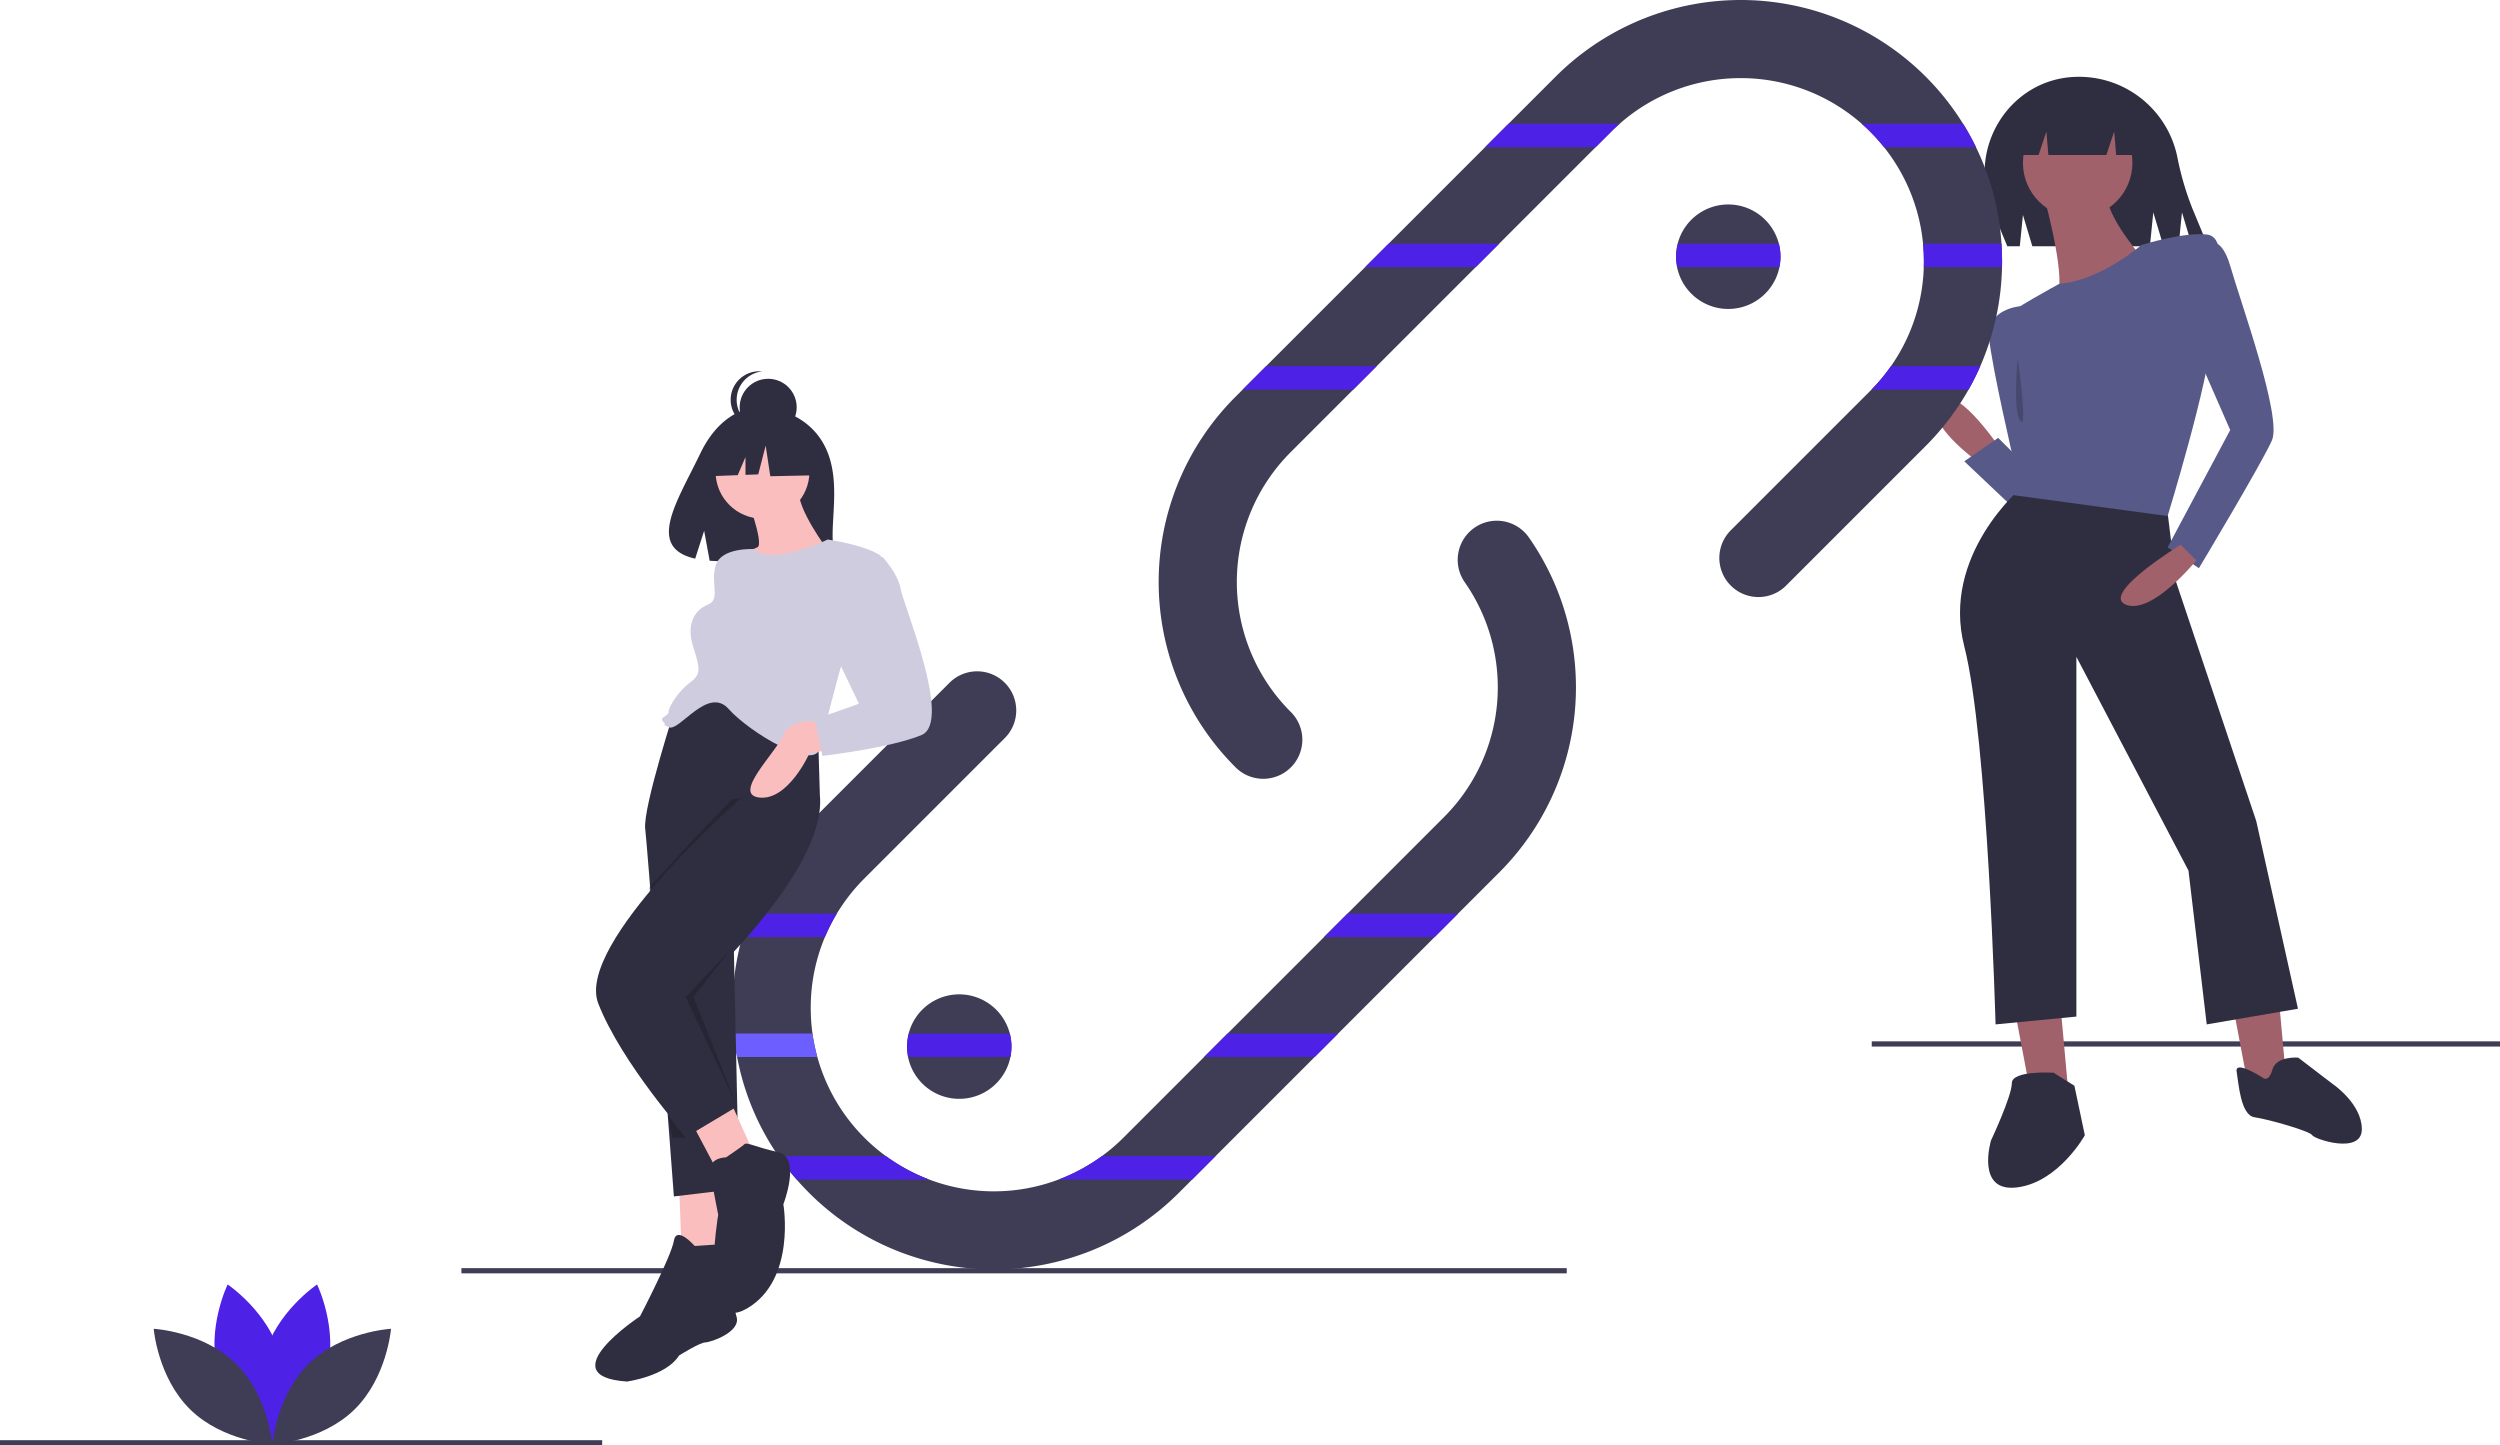
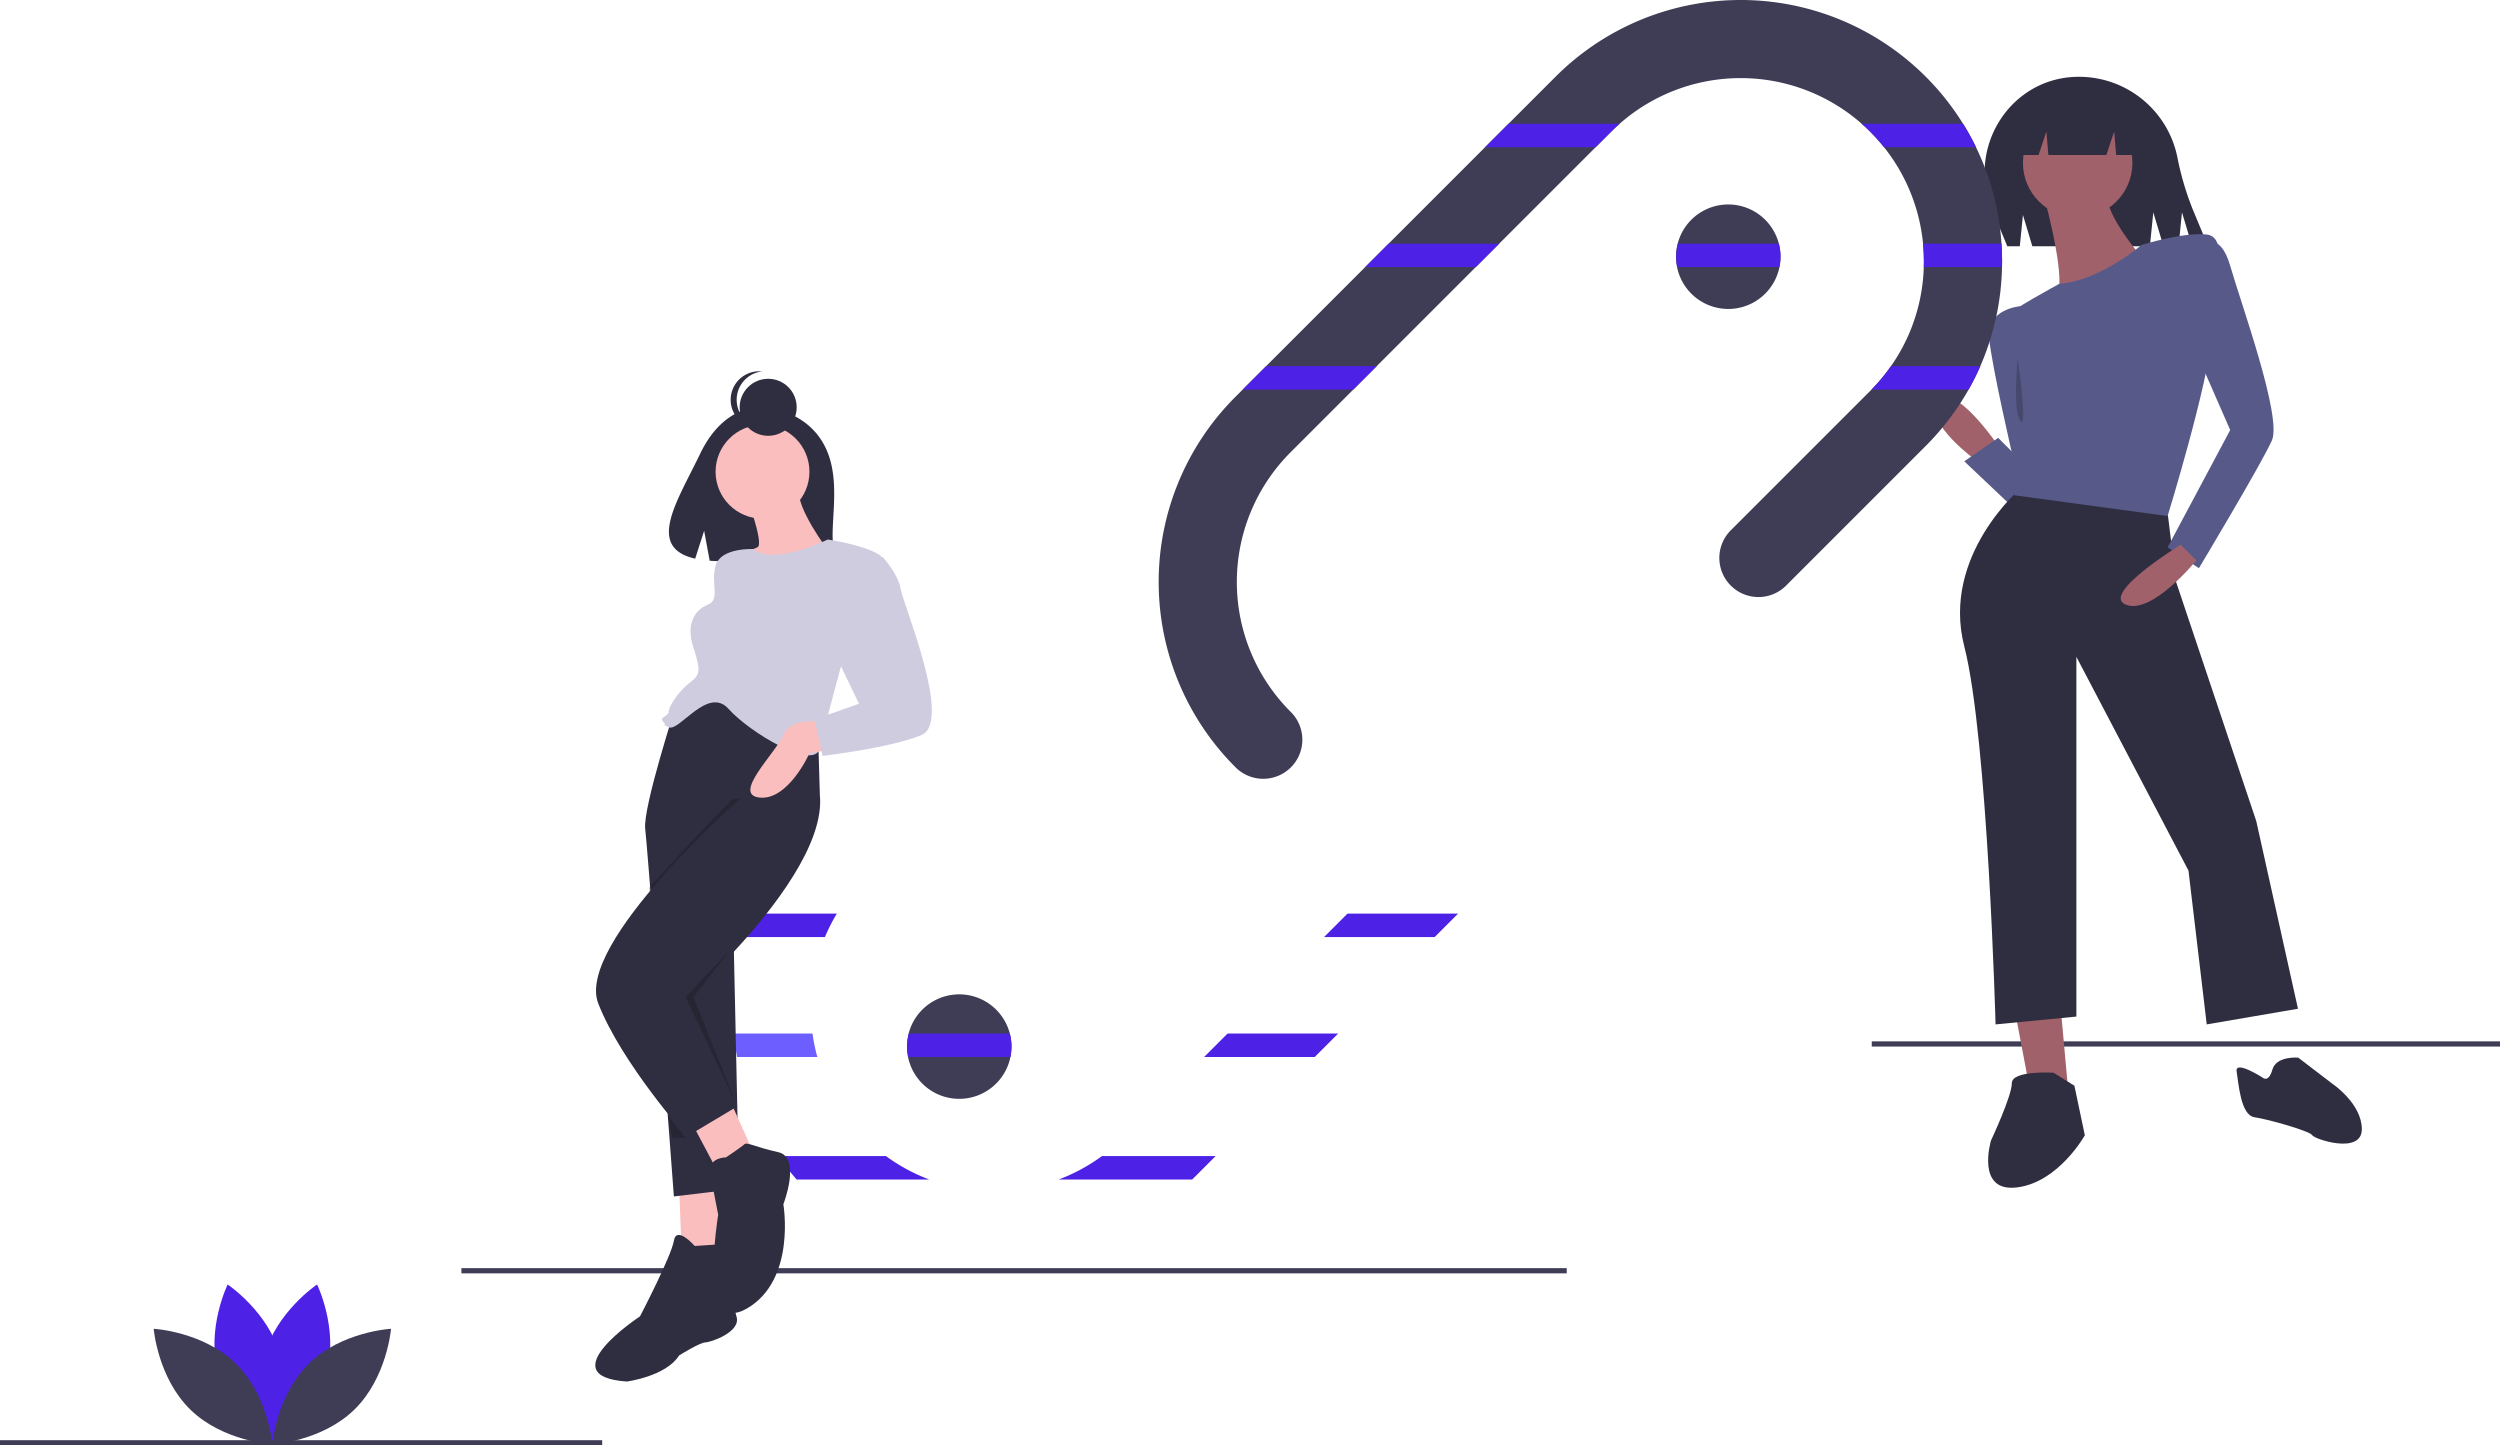
<svg xmlns="http://www.w3.org/2000/svg" width="959" height="554.459" viewBox="0 0 959 554.459">
  <g transform="translate(0 -0.041)">
    <rect width="241" height="2" transform="translate(718 399.5)" fill="#3f3d56" />
    <path d="M771.744,381.531l7,37,15,4-4-44Z" fill="#a0616a" />
-     <path d="M855.744,381.531l7,37,15,4-4-44Z" fill="#a0616a" />
    <path d="M908.244,584.281s-16-1-16,4-8,22-8,22-6,20,10,18,26-20,26-20l-4-19Z" transform="translate(-120.5 -172.75)" fill="#2f2e41" />
    <path d="M988.383,586.125s-10.673-6.861-9.91-2.287,1.525,16.771,6.861,17.534,21.346,5.336,22.108,6.861,19.058,7.623,19.058-2.287-11.435-17.534-11.435-17.534l-12.96-9.91s-8.386-.762-9.91,4.574S988.383,586.125,988.383,586.125Z" transform="translate(-120.5 -172.75)" fill="#2f2e41" />
    <path d="M887,343.75s-17-25-23-17,15,23,15,23Z" transform="translate(-120.5 -172.75)" fill="#a0616a" />
    <path d="M893,367.75c-1-1-19-18-19-18l13-9,15,15Z" transform="translate(-120.5 -172.75)" fill="#575a89" />
    <path d="M895.5,290.25s-13,1-12,12,9.5,47.5,9.5,47.5l5,10S916.5,302.25,895.5,290.25Z" transform="translate(-120.5 -172.75)" fill="#575a89" />
    <path d="M896.5,255.25l3.6,12h45.1l1.3-13,3.9,13h5.8l1.3-13,3.9,13h6.1l-5.735-13.817a111.4,111.4,0,0,1-6.047-20.442A38.513,38.513,0,0,0,918,202.25h0q-.8,0-1.587.032c-25.278,1.025-41.467,27.5-31.768,50.862L890.5,267.25h4.8Z" transform="translate(-120.5 -172.75)" fill="#2f2e41" />
    <path d="M896,359.75s-31,26-22,61,12,145,12,145l31-3v-138l43,82,7,59,35-6-16-72-30.769-91.778L952,369.494Z" transform="translate(-120.5 -172.75)" fill="#2f2e41" />
    <circle cx="21" cy="21" r="21" transform="translate(776 41.5)" fill="#a0616a" />
    <path d="M905,249.75s9,33,4,37,35-13,35-13-17-19-15-27Z" transform="translate(-120.5 -172.75)" fill="#a0616a" />
    <path d="M942,266.75s-16.011,13.772-31.506,14.886c0,0-20.494,11.114-19.494,12.114s4,15,4,15,5,7.721,5,24c0,2-7,30-7,30l59,8s16-52,17-70,7-37-2-38S942,266.75,942,266.75Z" transform="translate(-120.5 -172.75)" fill="#575a89" />
    <path d="M965,266.75s7-6,11,8,20,58,16,67-28,49-28,49l-12-8,24-45-14-32Z" transform="translate(-120.5 -172.75)" fill="#575a89" />
    <path d="M957,381.75s-31,19-21,23,27-17,27-17Z" transform="translate(-120.5 -172.75)" fill="#a0616a" />
    <path d="M774,38.5v21h8l3-9,.75,9H808l3-9,.75,9H821v-21Z" fill="#2f2e41" />
    <path d="M894.5,310.25s-2,20,1,24S894.5,310.25,894.5,310.25Z" transform="translate(-120.5 -172.75)" opacity="0.2" />
    <rect width="424" height="2" transform="translate(177 486.5)" fill="#3f3d56" />
-     <path d="M695.71,507.36,572.69,630.38a100.286,100.286,0,0,1-141.82,0c-1.66-1.66-3.26-3.37-4.78-5.13a96.849,96.849,0,0,1-6.99-9,98.778,98.778,0,0,1-15.84-38q-.855-4.455-1.29-9-.465-4.845-.47-9.78a100.754,100.754,0,0,1,3.72-27.22q1.275-4.575,2.99-9a100.065,100.065,0,0,1,22.66-34.69l53.67-53.67a15,15,0,1,1,21.21,21.21l-53.67,53.67a70.87,70.87,0,0,0-10.57,13.48,69.787,69.787,0,0,0-10.01,36.22,72.051,72.051,0,0,0,.67,9.78,68.425,68.425,0,0,0,1.86,9,70.269,70.269,0,0,0,117.45,30.92l30.92-30.92,55-55,37.1-37.1a70.4,70.4,0,0,0,7.87-90.02,15,15,0,1,1,24.611-17.171A100.457,100.457,0,0,1,695.71,507.36Z" transform="translate(-120.5 -172.75)" fill="#3f3d56" />
    <path d="M888.5,273.03q0,1.11-.03,2.22a99.821,99.821,0,0,1-8.33,38,96.8,96.8,0,0,1-4.5,9,100.56,100.56,0,0,1-16.51,21.69l-53.67,53.67a15,15,0,0,1-21.21-21.21l53.67-53.67c.16-.16.32-.32.47-.48a69.874,69.874,0,0,0,20.07-47c.03-.74.04-1.48.04-2.22q0-3.42-.32-6.78a70.208,70.208,0,0,0-20.26-42.92c-1.07-1.07-2.16-2.1-3.29-3.08a70.29,70.29,0,0,0-92.82,0c-1.13.98-2.22,2.01-3.29,3.08L615.5,346.35a70.375,70.375,0,0,0,0,99.4,15,15,0,1,1-21.21,21.21,100.4,100.4,0,0,1,0-141.82L717.31,202.12a100.387,100.387,0,0,1,156.21,18.13,96.266,96.266,0,0,1,4.97,9,99.433,99.433,0,0,1,9.78,37Q888.495,269.625,888.5,273.03Z" transform="translate(-120.5 -172.75)" fill="#3f3d56" />
    <path d="M245.816,699.416c-4.581,16.934-20.272,27.422-20.272,27.422s-8.264-16.968-3.683-33.9,20.272-27.422,20.272-27.422S250.4,682.481,245.816,699.416Z" transform="translate(-120.5 -172.75)" fill="#4e21e7" />
    <path d="M204.14,699.416c4.581,16.934,20.272,27.422,20.272,27.422s8.264-16.968,3.683-33.9-20.272-27.422-20.272-27.422S199.559,682.481,204.14,699.416Z" transform="translate(-120.5 -172.75)" fill="#4e21e7" />
    <path d="M210.872,695.776c12.571,12.237,14.106,31.048,14.106,31.048s-18.846-1.029-31.416-13.266-14.106-31.048-14.106-31.048S198.3,683.539,210.872,695.776Z" transform="translate(-120.5 -172.75)" fill="#3f3d56" />
    <path d="M239.084,695.776c-12.571,12.237-14.106,31.048-14.106,31.048s18.846-1.029,31.416-13.266S270.5,682.51,270.5,682.51,251.654,683.539,239.084,695.776Z" transform="translate(-120.5 -172.75)" fill="#3f3d56" />
    <path d="M803.5,271.25a20.243,20.243,0,0,1-.4,4,20.04,20.04,0,1,1,.4-4Z" transform="translate(-120.5 -172.75)" fill="#3f3d56" />
    <path d="M508.5,574.25a20.238,20.238,0,0,1-.4,4,20.04,20.04,0,1,1,.4-4Z" transform="translate(-120.5 -172.75)" fill="#3f3d56" />
    <rect width="231" height="2" transform="translate(0 552.5)" fill="#3f3d56" />
    <path d="M699.18,220.25h42.63c-1.13.98-2.22,2.01-3.29,3.08l-5.92,5.92H690.18Z" transform="translate(-120.5 -172.75)" fill="#4e21e7" />
    <path d="M878.49,229.25H843.21a70.152,70.152,0,0,0-5.29-5.92c-1.07-1.07-2.16-2.1-3.29-3.08h38.89a96.271,96.271,0,0,1,4.97,9Z" transform="translate(-120.5 -172.75)" fill="#4e21e7" />
    <path d="M532.68,93.5H575.1l-9,9H523.68Z" fill="#4e21e7" />
    <path d="M802.87,266.25a20.175,20.175,0,0,1,.23,9H763.9a20.175,20.175,0,0,1,.23-9Z" transform="translate(-120.5 -172.75)" fill="#4e21e7" />
    <path d="M888.5,273.03q0,1.11-.03,2.22H858.46c.03-.74.04-1.48.04-2.22q0-3.42-.32-6.78h30.09Q888.495,269.625,888.5,273.03Z" transform="translate(-120.5 -172.75)" fill="#4e21e7" />
    <path d="M485.68,140.5H528.1l-9,9H476.68Z" fill="#4e21e7" />
    <path d="M880.14,313.25a96.818,96.818,0,0,1-4.5,9H838.39a69.427,69.427,0,0,0,7.49-9Z" transform="translate(-120.5 -172.75)" fill="#4e21e7" />
    <path d="M441.51,523.25a69.774,69.774,0,0,0-4.57,9H405.22q1.275-4.575,2.99-9Z" transform="translate(-120.5 -172.75)" fill="#4e21e7" />
    <path d="M559.32,350.5l-9,9H507.9l9-9Z" fill="#4e21e7" />
    <path d="M434.03,578.25H403.26q-.855-4.455-1.29-9h30.2a68.418,68.418,0,0,0,1.86,9Z" transform="translate(-120.5 -172.75)" fill="#6d5fff" />
    <path d="M508.5,574.25a20.238,20.238,0,0,1-.4,4l-39.2,0a20.175,20.175,0,0,1,.23-9h38.74a20.147,20.147,0,0,1,.63,5Z" transform="translate(-120.5 -172.75)" fill="#4e21e7" />
    <path d="M513.32,396.5l-9,9H461.9l9-9Z" fill="#4e21e7" />
    <path d="M476.94,625.25H426.09a96.849,96.849,0,0,1-6.99-9h41.24a69.584,69.584,0,0,0,16.6,9Z" transform="translate(-120.5 -172.75)" fill="#4e21e7" />
    <path d="M586.82,616.25l-9,9h-51.2a69.581,69.581,0,0,0,16.6-9Z" transform="translate(-120.5 -172.75)" fill="#4e21e7" />
    <path d="M436.094,342.484c-7.645-12.918-22.771-13.52-22.771-13.52s-14.739-1.885-24.194,17.79c-8.813,18.339-20.976,36.045-1.958,40.338l3.435-10.692,2.127,11.488a74.408,74.408,0,0,0,8.137.139c20.366-.658,39.762.192,39.138-7.116C439.178,371.2,443.45,354.914,436.094,342.484Z" transform="translate(-120.5 -172.75)" fill="#2f2e41" />
    <path d="M260.5,455l1,26h18l-1-28Z" fill="#fbbebe" />
    <path d="M430,443.75l-1.82,6.05L404.6,528.13l-2.6,8.62,2,92-25,3s-.73-9.66-1.8-23.92c-2.15-28.24-5.67-74.55-7.71-99.75-.75-9.32-1.29-15.75-1.49-17.33-1-8,12-48,12-48l26-2Z" transform="translate(-120.5 -172.75)" fill="#2f2e41" />
    <path d="M387,650.75s-7-8-8-2-13,29-13,29-35,23-5,25c0,0,15-2,20-10,0,0,8-5,10-5s14-4,12-10-1-28-1-28Z" transform="translate(-120.5 -172.75)" fill="#2f2e41" />
    <path d="M265.5,431l9,17,14-7-9-20Z" fill="#fbbebe" />
    <path d="M379,554.75s-7.46-16.3-9.5-41.5c14.48-16.18,32-34,32-34l21-1,6.5-.5c1.52,15.2-11.34,34.78-24.4,50.38A279.2,279.2,0,0,1,379,554.75Z" transform="translate(-120.5 -172.75)" opacity="0.2" />
    <path d="M405,478.75s-64,56-55,79,34,51,34,51l19.315-11.528L385,554.75s7.678-6.809,17.024-16.9c15.209-16.418,34.834-41.521,32.976-60.1l-1-34-17,2Z" transform="translate(-120.5 -172.75)" fill="#2f2e41" />
    <path d="M399,616.75s-7,0-6,6,3,16,3,16-8,47,11,36,14-40,14-40,7-18-2-20-12-4-13-3S399,616.75,399,616.75Z" transform="translate(-120.5 -172.75)" fill="#2f2e41" />
    <circle cx="18" cy="18" r="18" transform="translate(274.5 163)" fill="#fbbebe" />
    <path d="M406,360.75s8,21,5,22-9,6-9,6l10,9,26-14s-12-16-11-23Z" transform="translate(-120.5 -172.75)" fill="#fbbebe" />
    <path d="M438,379.75s-20.925,10.315-28.462,3.657c0,0-12.538-.657-14.538,6.343s2,13-3,15-8.5,7.5-5.5,16.5,2.5,10.5-1.5,13.5-8,9-8,11-4,2-2,4-2,0,2,2,15-16,23-7,33,24,35,15,8-31,8-31,21-39,15-43S438,379.75,438,379.75Z" transform="translate(-120.5 -172.75)" fill="#cfcce0" />
    <path d="M435,449.75s-11-2-14,5-20,23-9,24,19-17,19-17l11-2Z" transform="translate(-120.5 -172.75)" fill="#fbbebe" />
    <path d="M446,385.75l13.078.728S465,392.75,466,398.75s20,51,8,56-38,8-38,8l-3-14,17-6-12-25Z" transform="translate(-120.5 -172.75)" fill="#cfcce0" />
    <path d="M266,382.5l16.449,41.123L263,382.5l17-18Z" opacity="0.2" />
    <path d="M256.143,427.766,263,436.5h-5Z" opacity="0.2" />
    <circle cx="10.937" cy="10.937" r="10.937" transform="translate(283.737 145.343)" fill="#2f2e41" />
    <path d="M403.086,326.151a10.937,10.937,0,0,1,9.784-10.875,11.054,11.054,0,0,0-1.15-.062,10.937,10.937,0,1,0,0,21.874,11.049,11.049,0,0,0,1.151-.061A10.937,10.937,0,0,1,403.086,326.151Z" transform="translate(-120.5 -172.75)" fill="#2f2e41" />
-     <path d="M312.214,168.489l-14.944-7.827-20.636,3.2-4.27,18.857,10.629-.409,2.969-6.928V182.2l4.9-.189,2.846-11.029,1.779,11.741,17.434-.356Z" fill="#2f2e41" />
  </g>
</svg>